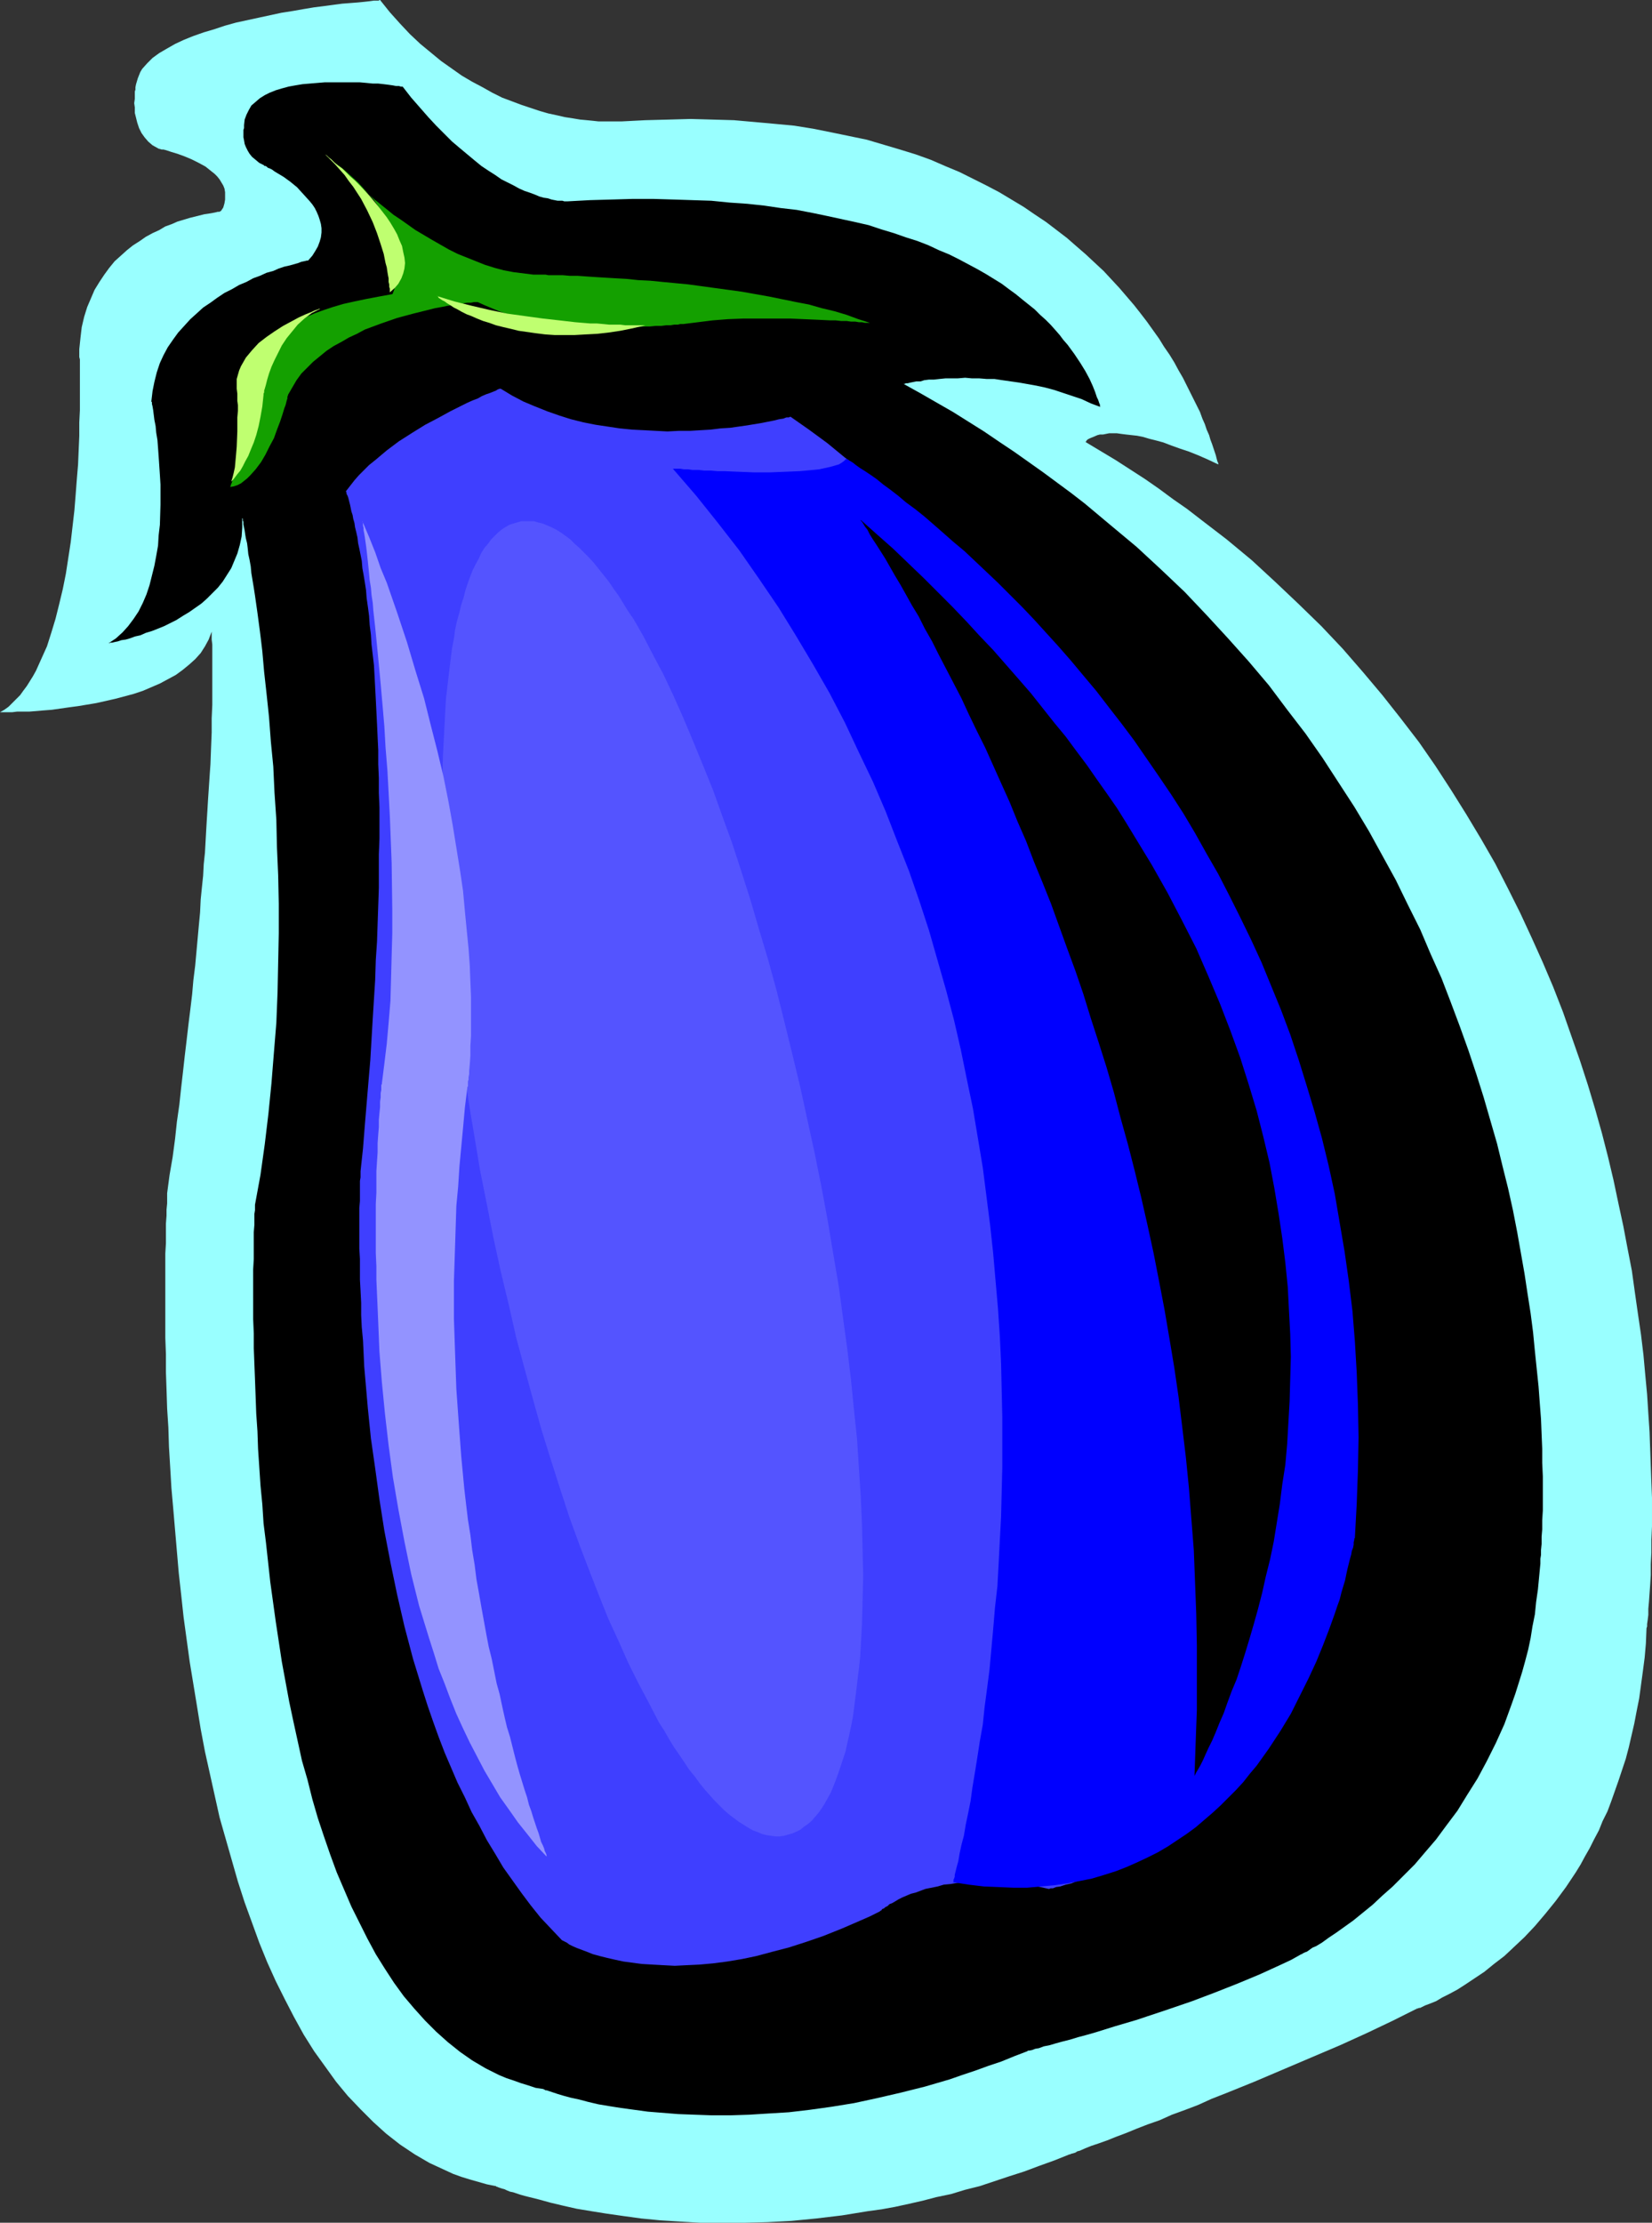
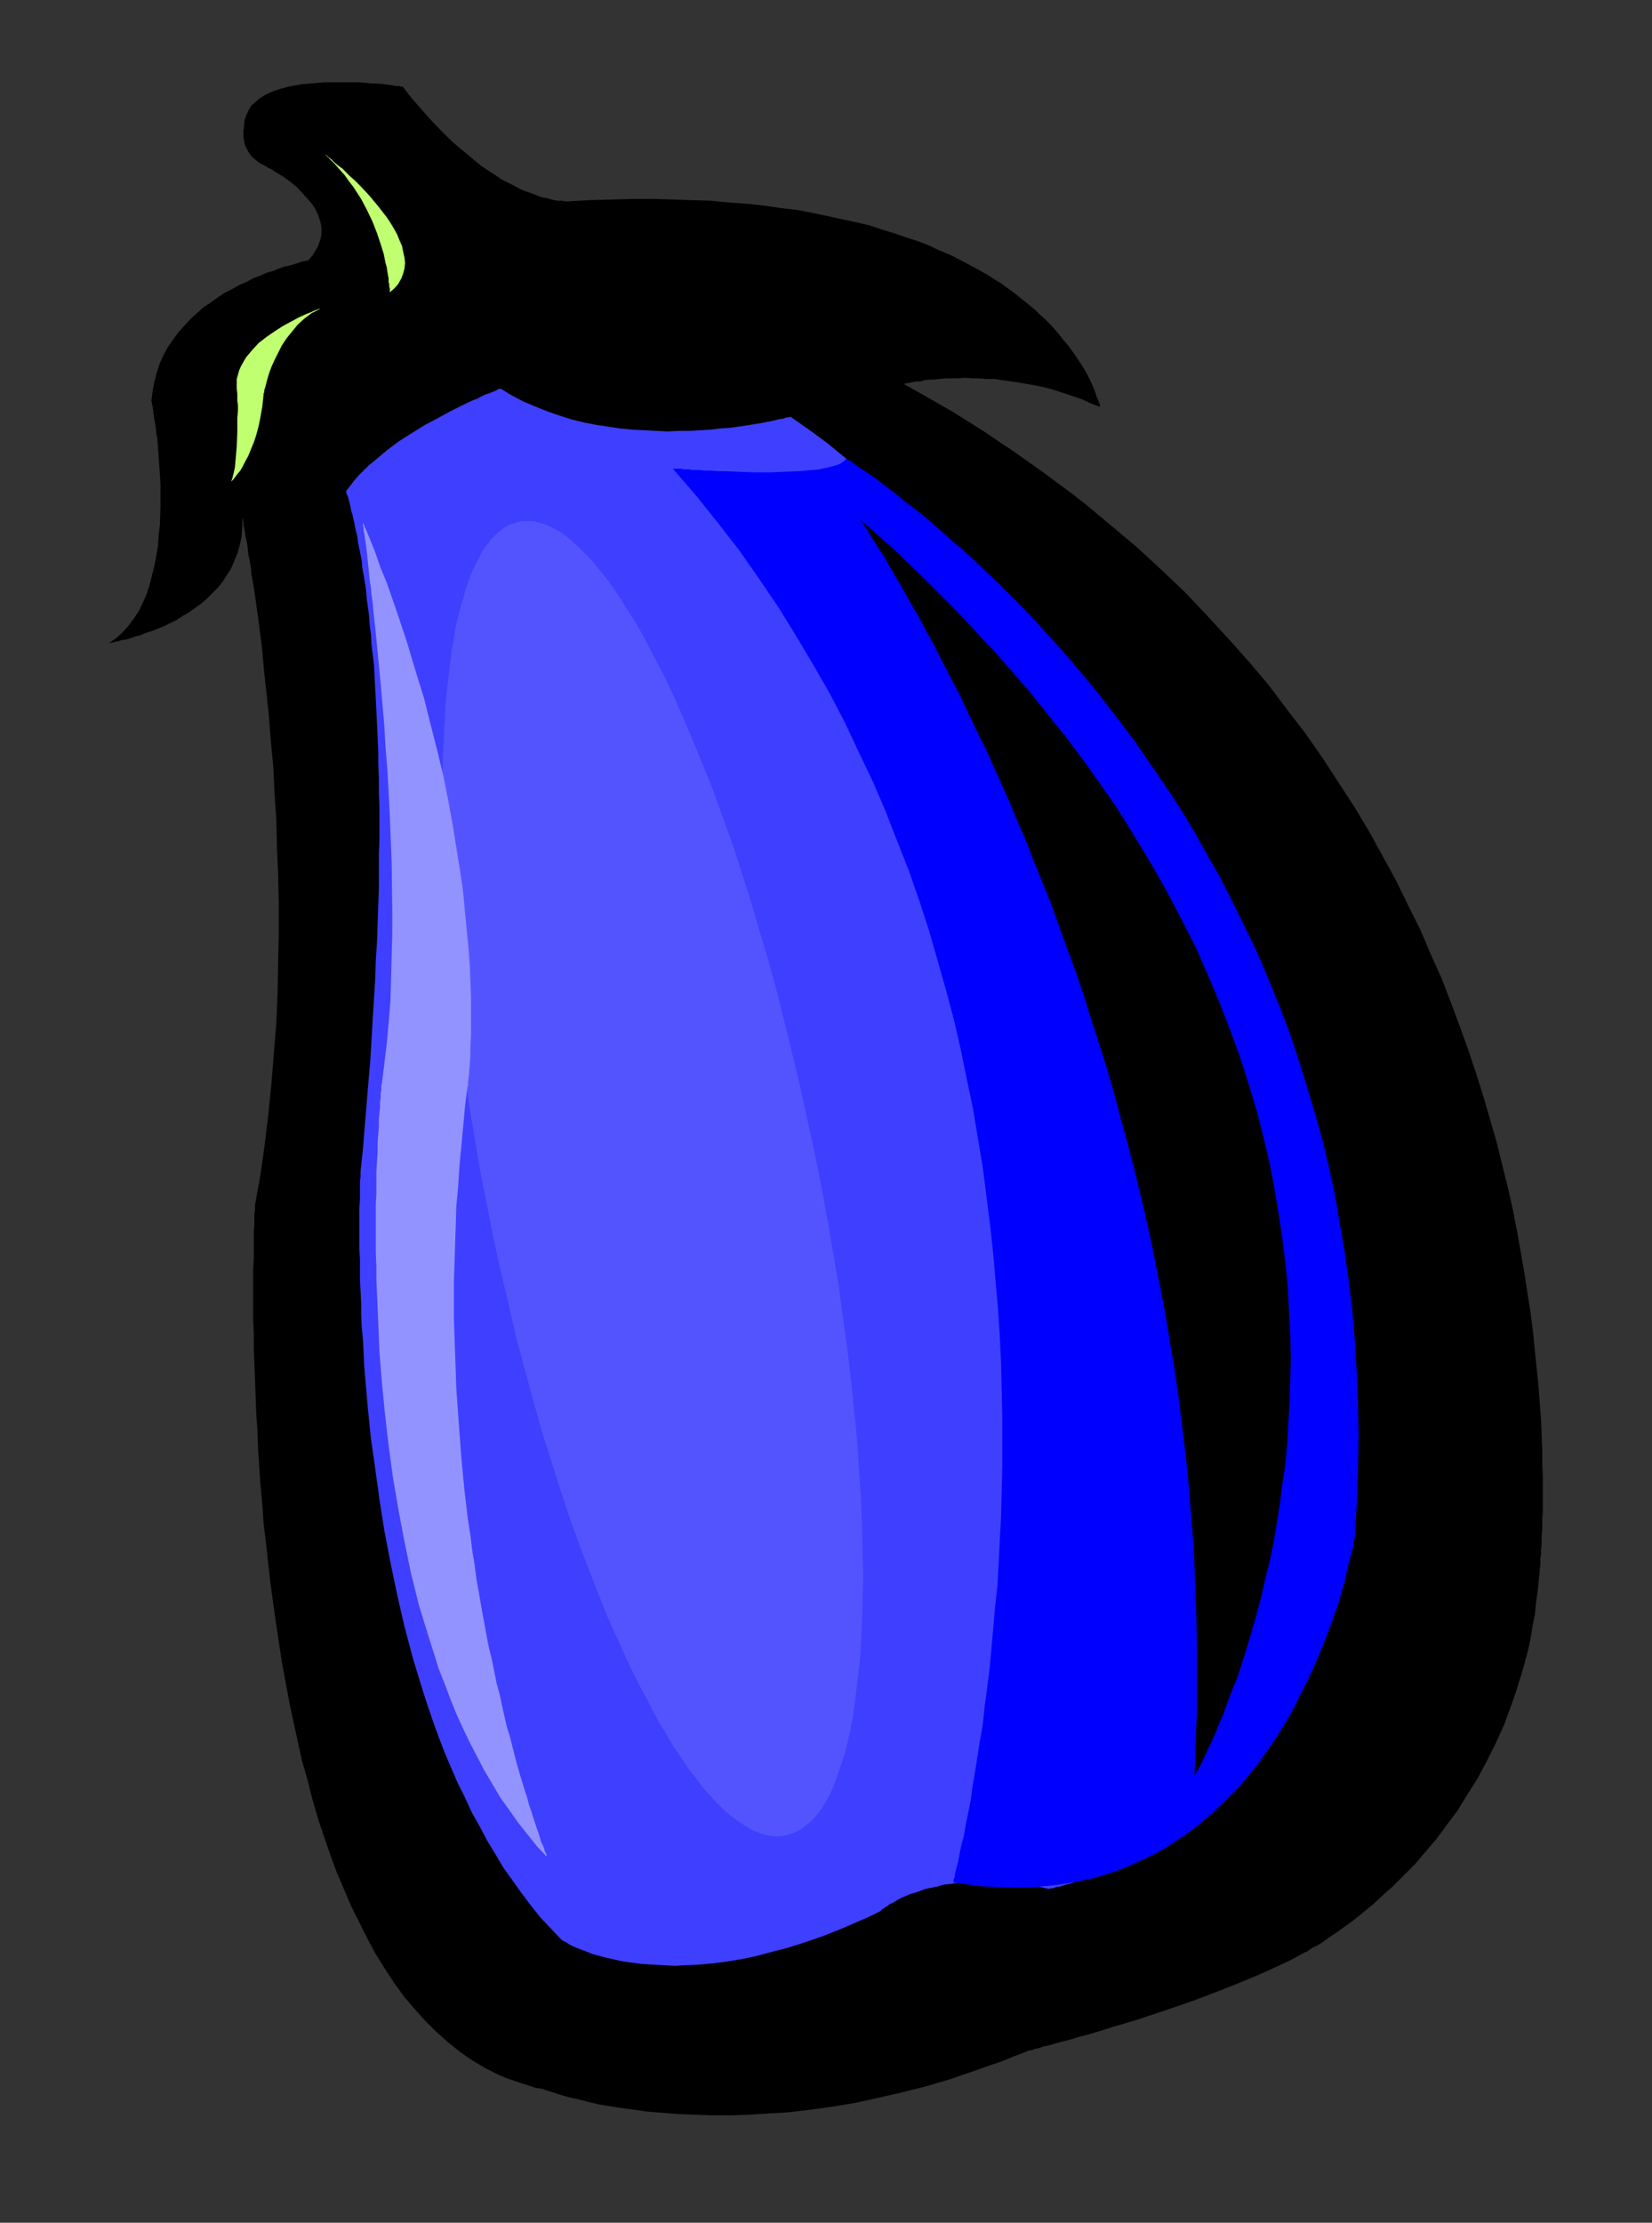
<svg xmlns="http://www.w3.org/2000/svg" xmlns:ns1="http://sodipodi.sourceforge.net/DTD/sodipodi-0.dtd" xmlns:ns2="http://www.inkscape.org/namespaces/inkscape" version="1.0" width="115.767mm" height="155.711mm" id="svg11" ns1:docname="Eggplant 02.wmf">
  <rect width="100%" height="100%" fill="#333333" stroke="none" />
  <ns1:namedview id="namedview11" pagecolor="#ffffff" bordercolor="#000000" borderopacity="0.25" ns2:showpageshadow="2" ns2:pageopacity="0.0" ns2:pagecheckerboard="0" ns2:deskcolor="#d1d1d1" ns2:document-units="mm" />
  <defs id="defs1">
    <pattern id="WMFhbasepattern" patternUnits="userSpaceOnUse" width="6" height="6" x="0" y="0" />
  </defs>
-   <path style="fill:#99ffff;fill-opacity:1;fill-rule:evenodd;stroke:none" d="m 56.066,167.247 v 0.162 0.485 0.646 0.808 l 0.162,1.293 v 1.454 1.616 9.857 3.07 l -0.162,3.555 v 3.717 l -0.162,4.04 -0.162,4.363 -0.162,2.262 -0.162,2.424 -0.162,2.424 -0.162,2.424 -0.162,2.747 -0.162,2.585 -0.162,2.747 -0.162,2.909 -0.162,2.909 -0.323,3.07 -0.162,3.07 -0.323,3.07 -0.323,3.232 -0.162,3.393 -0.323,3.393 -0.323,3.555 -0.323,3.555 -0.323,3.555 -0.485,3.878 -0.323,3.717 -0.485,4.04 -0.485,3.878 -0.485,4.201 -0.485,4.04 -0.485,4.363 -0.485,4.201 -0.485,4.525 -0.646,4.525 -0.485,4.525 -0.646,4.848 -0.808,4.686 -0.646,4.848 v 0.485 0.323 0.808 1.131 l -0.162,1.616 v 1.616 l -0.162,2.101 v 2.424 2.747 l -0.162,2.747 v 3.232 3.393 3.555 3.878 4.04 4.201 l 0.162,4.363 v 4.686 l 0.162,4.686 0.162,5.009 0.323,5.009 0.162,5.171 0.323,5.333 0.323,5.494 0.485,5.494 0.485,5.656 0.485,5.656 0.485,5.656 0.646,5.817 0.646,5.979 1.616,11.796 1.939,11.796 0.969,5.979 1.131,5.979 1.293,5.817 1.293,5.817 1.293,5.817 1.616,5.656 1.616,5.656 1.616,5.656 1.777,5.494 1.939,5.333 1.939,5.333 2.1,5.171 2.262,5.009 2.424,4.848 2.424,4.686 2.585,4.686 2.747,4.363 2.908,4.04 2.908,4.04 3.07,3.717 3.393,3.555 3.393,3.393 3.393,3.07 3.716,2.909 1.939,1.293 1.939,1.293 1.939,1.131 1.939,1.131 2.1,0.97 2.1,0.97 2.1,0.97 2.262,0.808 2.1,0.646 2.262,0.646 2.262,0.646 2.424,0.485 v 0 l 0.162,0.162 h 0.162 l 0.323,0.162 0.485,0.162 0.485,0.162 0.646,0.162 0.646,0.323 0.808,0.323 0.808,0.162 0.969,0.323 0.969,0.323 1.131,0.323 1.293,0.323 1.293,0.323 1.293,0.323 2.908,0.808 3.393,0.808 3.555,0.808 3.878,0.646 4.039,0.646 4.524,0.646 4.686,0.646 5.009,0.485 5.17,0.323 5.494,0.323 h 5.655 5.978 l 6.14,-0.162 6.301,-0.323 6.625,-0.646 6.786,-0.808 6.948,-1.131 3.555,-0.485 3.555,-0.646 3.716,-0.808 3.555,-0.808 3.716,-0.97 3.878,-0.808 3.716,-1.131 3.878,-0.97 3.878,-1.293 3.878,-1.293 4.039,-1.293 3.878,-1.454 4.039,-1.454 4.039,-1.616 h 0.162 v 0 l 0.323,-0.162 0.646,-0.162 0.485,-0.162 0.485,-0.323 0.646,-0.162 1.454,-0.646 1.616,-0.646 1.939,-0.646 2.262,-0.808 2.424,-0.97 2.585,-0.97 2.747,-1.131 2.908,-1.131 3.232,-1.131 3.231,-1.454 3.555,-1.293 3.393,-1.293 3.555,-1.616 3.716,-1.454 7.594,-3.07 15.188,-6.464 7.594,-3.232 3.555,-1.616 3.555,-1.616 3.393,-1.616 3.393,-1.616 3.232,-1.616 2.908,-1.454 h 0.162 v -0.162 h 0.323 l 0.323,-0.162 h 0.323 l 0.323,-0.162 0.969,-0.485 1.293,-0.485 1.616,-0.646 1.616,-0.97 1.939,-0.97 2.1,-1.131 2.262,-1.454 2.424,-1.616 2.424,-1.616 2.585,-2.101 2.747,-2.101 2.585,-2.424 2.747,-2.585 2.747,-2.909 2.747,-3.232 2.747,-3.393 2.747,-3.717 2.585,-3.878 1.293,-2.101 1.131,-2.101 1.293,-2.262 1.131,-2.262 1.293,-2.424 0.969,-2.424 1.293,-2.585 0.969,-2.585 0.969,-2.747 0.969,-2.747 0.969,-2.909 0.969,-2.909 0.808,-3.07 1.454,-6.302 0.646,-3.393 0.646,-3.232 0.485,-3.555 0.485,-3.555 0.485,-3.717 0.323,-3.717 0.162,-3.878 v -0.162 l 0.162,-0.485 v -0.646 l 0.162,-1.131 0.162,-1.293 v -1.616 l 0.162,-1.778 0.162,-2.262 0.162,-2.262 0.162,-2.585 v -2.909 l 0.162,-3.07 v -3.393 l 0.162,-3.555 v -7.595 l -0.162,-4.04 -0.162,-4.363 -0.162,-4.525 -0.162,-4.525 -0.323,-4.848 -0.323,-5.009 -0.485,-5.171 -0.485,-5.333 -0.646,-5.333 -0.808,-5.494 -0.808,-5.656 -0.808,-5.817 -1.131,-5.817 -1.131,-5.979 -1.293,-5.979 -1.293,-6.14 -1.454,-6.14 -1.616,-6.302 -1.777,-6.302 -1.939,-6.464 -2.1,-6.464 -2.262,-6.464 -2.262,-6.464 -2.585,-6.625 -2.747,-6.464 -2.908,-6.464 -3.07,-6.625 -3.231,-6.464 -3.393,-6.625 -3.716,-6.464 -3.878,-6.464 -4.039,-6.464 -4.201,-6.464 -4.363,-6.302 -4.847,-6.302 -4.847,-6.14 -5.17,-6.14 -5.332,-6.14 -5.655,-5.979 -5.978,-5.817 -6.14,-5.817 -6.301,-5.817 -6.625,-5.494 -6.948,-5.333 -3.555,-2.747 -3.716,-2.585 -3.716,-2.747 -3.716,-2.585 -7.756,-5.009 -4.039,-2.424 -4.039,-2.424 h 0.162 l 0.162,-0.323 0.323,-0.323 0.646,-0.323 0.808,-0.323 1.131,-0.485 0.646,-0.162 h 0.808 l 0.808,-0.162 0.808,-0.162 h 2.1 l 1.131,0.162 1.293,0.162 1.454,0.162 1.454,0.162 1.616,0.323 1.616,0.485 1.939,0.485 1.777,0.485 2.1,0.808 2.262,0.808 2.424,0.808 2.424,0.97 2.585,1.131 2.747,1.293 v -0.162 -0.162 l -0.162,-0.323 -0.162,-0.485 -0.162,-0.646 -0.162,-0.646 -0.323,-0.97 -0.323,-0.97 -0.323,-0.97 -0.485,-1.293 -0.323,-1.131 -0.646,-1.454 -0.485,-1.454 -0.646,-1.454 -0.646,-1.778 -0.808,-1.616 -1.777,-3.555 -0.969,-1.939 -0.969,-1.939 -1.131,-1.939 -1.131,-2.101 -1.293,-2.101 -1.454,-2.101 -1.293,-2.101 -1.616,-2.262 -1.616,-2.262 -1.616,-2.101 -1.777,-2.262 -1.939,-2.262 -1.939,-2.262 -2.1,-2.262 -2.1,-2.262 -2.262,-2.101 -2.424,-2.262 -2.424,-2.101 -2.585,-2.262 -2.747,-2.101 -2.747,-2.101 -2.908,-1.939 -3.07,-2.101 -3.232,-1.939 -3.231,-1.939 -3.393,-1.778 -3.555,-1.778 -3.555,-1.778 -3.878,-1.616 -3.716,-1.616 -4.039,-1.454 -4.201,-1.293 -4.363,-1.293 -4.363,-1.293 -4.686,-0.97 -4.686,-0.97 -4.847,-0.97 -5.009,-0.808 -5.17,-0.485 -5.332,-0.485 -5.494,-0.485 -5.655,-0.162 -5.817,-0.162 -5.817,0.162 -6.14,0.162 -6.301,0.323 h -0.162 -0.323 -4.201 -1.454 l -1.454,-0.162 -1.616,-0.162 -1.777,-0.162 -1.939,-0.323 -2.1,-0.323 -2.1,-0.485 -2.262,-0.485 -2.262,-0.646 -2.424,-0.808 -2.424,-0.808 -2.585,-0.97 -2.585,-0.97 -2.585,-1.293 -2.585,-1.454 -2.747,-1.454 -2.747,-1.616 -2.747,-1.939 -2.747,-1.939 -2.747,-2.262 -2.747,-2.262 -2.747,-2.585 -2.585,-2.747 L 103.246,3.232 100.661,0 h -0.162 l -0.162,0.162 H 100.015 99.53 99.045 L 97.914,0.323 96.46,0.485 94.844,0.646 92.744,0.808 90.643,0.97 88.22,1.293 85.796,1.616 83.211,1.939 80.303,2.424 77.556,2.909 74.486,3.393 68.508,4.686 62.529,5.979 59.621,6.787 56.713,7.756 53.966,8.564 51.219,9.534 l -2.424,0.97 -2.424,1.131 -2.262,1.293 -1.939,1.131 -1.777,1.293 -1.454,1.454 -1.293,1.454 -0.485,0.808 -0.323,0.808 -0.323,0.808 -0.485,1.616 -0.162,0.808 v 0.162 0.485 l -0.162,0.485 v 0.97 0.97 l -0.162,1.131 0.162,1.131 v 1.454 l 0.323,1.293 0.323,1.293 0.485,1.454 0.646,1.293 0.808,1.131 0.969,1.131 1.131,0.97 1.454,0.808 v 0 l 0.323,0.162 h 0.162 l 0.485,0.162 h 0.485 l 0.646,0.162 1.454,0.485 1.616,0.485 1.777,0.646 1.939,0.808 1.939,0.97 1.777,0.97 1.616,1.293 0.808,0.646 0.646,0.646 0.646,0.808 0.485,0.808 0.485,0.808 0.323,0.808 0.162,0.97 v 0.97 0.97 l -0.162,0.97 -0.323,1.131 -0.646,0.97 h -0.162 l -0.162,0.162 h -0.485 l -0.646,0.162 -0.808,0.162 -0.969,0.162 -1.131,0.162 -1.293,0.323 -1.293,0.323 -1.293,0.323 -1.616,0.485 -1.616,0.485 -1.454,0.646 -1.777,0.646 -1.616,0.97 -1.777,0.808 -1.777,0.97 -1.616,1.131 -1.777,1.131 -1.616,1.293 -1.616,1.454 -1.616,1.454 -1.454,1.778 -1.293,1.778 -1.293,1.939 -1.293,2.101 -0.969,2.262 -0.969,2.262 -0.808,2.585 -0.646,2.747 -0.323,2.747 -0.323,3.07 v 0.646 0.323 1.131 l 0.162,0.646 v 2.747 0.97 6.625 3.07 l -0.162,3.232 v 3.555 l -0.162,3.717 -0.162,3.878 -0.323,3.878 -0.323,4.201 -0.323,4.04 -0.485,4.201 -0.485,4.201 -0.646,4.201 -0.646,4.201 -0.808,4.04 -0.969,4.04 -0.969,3.878 -1.131,3.717 -1.131,3.555 -1.454,3.232 -1.454,3.232 -0.808,1.454 -0.808,1.293 -0.808,1.293 -0.969,1.293 -0.808,1.131 -1.131,1.131 -0.969,0.97 -0.969,0.97 -1.131,0.808 L 0,188.577 H 2.1 3.231 l 1.293,-0.162 h 1.616 1.616 l 1.939,-0.162 1.939,-0.162 2.1,-0.162 2.262,-0.323 2.262,-0.323 2.424,-0.323 4.847,-0.808 5.009,-1.131 2.424,-0.646 2.424,-0.646 2.424,-0.808 2.262,-0.97 2.262,-0.97 2.1,-1.131 2.1,-1.131 1.777,-1.293 1.777,-1.454 1.616,-1.454 1.454,-1.616 1.131,-1.778 0.969,-1.778 z" id="path1" />
  <path style="fill:#000000;fill-opacity:1;fill-rule:evenodd;stroke:none" d="m 64.145,137.191 v 0 l 0.162,0.162 v 0.485 l 0.162,0.323 v 0.646 l 0.162,0.808 0.162,0.808 0.162,1.131 0.162,0.97 0.323,1.293 0.162,1.293 0.162,1.616 0.323,1.454 0.323,1.778 0.162,1.778 0.323,1.939 0.323,1.939 0.323,2.101 0.323,2.262 0.323,2.262 0.323,2.424 0.323,2.424 0.323,2.585 0.323,2.747 0.485,5.494 0.646,5.817 0.646,6.14 0.485,6.464 0.646,6.625 0.323,6.948 0.485,7.11 0.162,7.272 0.323,7.433 0.162,7.595 v 7.756 l -0.162,7.756 -0.162,7.918 -0.323,8.08 -0.646,7.918 -0.646,8.08 -0.808,8.08 -0.969,8.08 -1.131,8.08 -1.454,7.918 v 0.162 0.485 0.808 l -0.162,0.97 v 1.293 1.616 l -0.162,1.939 v 2.101 2.262 2.747 l -0.162,2.747 V 349.36 l 0.162,3.717 v 3.878 l 0.162,4.201 0.162,4.201 0.162,4.363 0.162,4.525 0.323,4.686 0.162,4.686 0.323,4.848 0.323,4.848 0.485,5.009 0.323,5.009 0.646,5.171 1.131,10.342 1.454,10.503 1.616,10.665 1.939,10.503 1.131,5.332 1.131,5.171 1.131,5.171 1.454,5.009 1.293,5.171 1.454,5.009 1.616,4.848 1.616,4.686 1.777,4.848 1.939,4.525 1.939,4.525 2.1,4.201 2.1,4.201 2.262,4.201 2.424,3.878 2.424,3.717 2.585,3.555 2.747,3.232 2.908,3.232 2.908,2.909 3.07,2.747 3.231,2.585 3.232,2.262 3.555,2.101 3.555,1.778 1.939,0.808 1.939,0.646 1.777,0.646 2.1,0.646 1.939,0.646 2.1,0.323 v 0 l 0.162,0.162 h 0.162 l 0.162,0.162 h 0.323 l 0.485,0.162 0.969,0.323 1.454,0.485 1.616,0.485 1.777,0.485 2.262,0.485 2.424,0.646 2.747,0.646 2.908,0.485 3.07,0.485 3.555,0.485 3.555,0.485 4.039,0.323 4.039,0.323 4.363,0.162 4.524,0.162 h 4.847 l 5.009,-0.162 5.17,-0.323 5.332,-0.323 5.494,-0.646 5.817,-0.808 5.978,-0.97 5.978,-1.293 6.301,-1.454 6.463,-1.616 6.625,-1.939 3.231,-1.131 3.393,-1.131 3.555,-1.293 3.393,-1.131 3.555,-1.454 3.393,-1.293 0.162,-0.162 h 0.323 l 0.808,-0.162 0.808,-0.323 0.969,-0.162 1.293,-0.485 1.616,-0.323 1.616,-0.485 1.777,-0.485 1.939,-0.485 2.1,-0.646 2.424,-0.646 2.262,-0.646 2.585,-0.808 2.585,-0.808 2.747,-0.808 2.747,-0.808 2.908,-0.97 5.817,-1.939 6.14,-2.101 5.978,-2.262 6.14,-2.424 5.817,-2.424 5.655,-2.585 2.747,-1.293 2.585,-1.454 v 0 h 0.162 l 0.162,-0.162 0.323,-0.162 0.323,-0.162 0.485,-0.162 0.485,-0.323 0.646,-0.485 0.485,-0.323 0.808,-0.323 1.616,-0.97 1.777,-1.293 1.939,-1.293 2.262,-1.616 2.262,-1.616 2.585,-2.101 2.585,-2.101 2.585,-2.424 2.747,-2.424 2.908,-2.909 2.908,-2.909 2.747,-3.232 2.908,-3.393 2.747,-3.717 2.908,-3.878 2.585,-4.201 2.747,-4.363 2.424,-4.525 2.424,-4.848 2.262,-5.009 1.939,-5.333 0.969,-2.747 1.777,-5.656 0.808,-2.909 0.808,-3.07 0.646,-3.07 0.485,-3.07 0.646,-3.232 0.323,-3.232 0.485,-3.393 0.323,-3.393 0.323,-3.393 v -0.162 -0.485 -0.646 l 0.162,-0.97 v -1.293 l 0.162,-1.616 v -1.939 l 0.162,-1.939 v -2.424 l 0.162,-2.585 v -2.747 -3.07 -3.232 l -0.162,-3.555 v -3.717 l -0.162,-3.878 -0.162,-4.04 -0.323,-4.201 -0.323,-4.363 -0.485,-4.686 -0.485,-4.686 -0.485,-5.009 -0.646,-5.009 -0.808,-5.171 -0.808,-5.333 -0.969,-5.494 -0.969,-5.494 -1.131,-5.817 -1.293,-5.817 -1.454,-5.817 -1.454,-5.979 -1.777,-6.14 -1.777,-6.14 -1.939,-6.14 -2.1,-6.302 -2.262,-6.302 -2.424,-6.464 -2.424,-6.302 -2.908,-6.464 -2.747,-6.464 -3.232,-6.464 -3.232,-6.625 -3.555,-6.464 -3.555,-6.464 -3.878,-6.464 -4.201,-6.464 -4.201,-6.464 -4.524,-6.464 -4.847,-6.302 -4.847,-6.464 -5.332,-6.302 -5.494,-6.14 -5.655,-6.14 -5.817,-6.14 -6.301,-5.979 -6.463,-5.979 -6.786,-5.656 -6.948,-5.817 -3.555,-2.747 -3.716,-2.747 -3.716,-2.747 -3.878,-2.747 -3.878,-2.747 -3.878,-2.585 -4.039,-2.747 -8.24,-5.171 -8.725,-5.009 -4.363,-2.424 v 0 h 0.323 l 0.323,-0.162 h 0.485 l 0.646,-0.162 0.808,-0.162 0.808,-0.162 h 1.131 l 0.969,-0.323 1.293,-0.162 h 1.293 l 1.454,-0.162 1.616,-0.162 h 1.616 1.616 l 1.939,-0.162 1.777,0.162 h 1.939 l 1.939,0.162 h 2.1 l 2.1,0.323 2.262,0.323 2.262,0.323 4.524,0.808 2.262,0.485 2.424,0.646 2.424,0.808 2.424,0.808 2.424,0.808 2.424,1.131 2.585,0.97 v 0 l -0.162,-0.162 v -0.162 -0.323 l -0.162,-0.323 -0.162,-0.485 -0.162,-0.485 -0.323,-0.646 -0.485,-1.454 -0.646,-1.616 -0.808,-1.778 -1.131,-2.101 -1.293,-2.101 -1.616,-2.424 -1.777,-2.424 -1.131,-1.293 -0.969,-1.293 -1.131,-1.293 -1.293,-1.454 -1.293,-1.293 -1.454,-1.293 -1.454,-1.454 -1.616,-1.293 -1.616,-1.293 -1.777,-1.454 -1.777,-1.293 -1.939,-1.454 -2.1,-1.293 -2.1,-1.293 -2.262,-1.293 -2.424,-1.293 -2.424,-1.293 -2.585,-1.293 -2.747,-1.131 -2.747,-1.293 -2.908,-1.131 -3.07,-0.97 -3.231,-1.131 -3.232,-0.97 -3.393,-1.131 -3.555,-0.808 -3.716,-0.808 -3.716,-0.808 -3.878,-0.808 -4.201,-0.808 -4.201,-0.485 -4.363,-0.646 -4.524,-0.485 -4.686,-0.323 -4.847,-0.485 -5.009,-0.162 -5.009,-0.162 -5.332,-0.162 h -5.494 l -5.494,0.162 -5.817,0.162 -5.978,0.323 h -0.808 l -0.485,-0.162 h -0.646 -0.646 l -0.808,-0.162 -0.808,-0.162 -0.969,-0.323 -1.131,-0.162 -1.131,-0.323 -1.131,-0.485 -1.293,-0.485 -1.454,-0.485 -1.454,-0.646 -1.454,-0.808 -1.616,-0.808 -1.616,-0.808 -1.616,-1.131 -1.777,-1.131 -1.939,-1.293 -1.777,-1.454 -1.939,-1.616 -1.939,-1.616 -2.1,-1.778 -2.1,-2.101 -2.1,-2.101 -2.1,-2.262 -2.262,-2.585 -2.262,-2.585 -2.262,-2.909 v 0 h -0.485 l -0.485,-0.162 h -0.808 l -0.808,-0.162 -1.131,-0.162 -1.293,-0.162 -1.454,-0.162 h -1.454 l -1.616,-0.162 -1.777,-0.162 h -1.777 -3.716 -3.878 l -3.878,0.323 -1.939,0.162 -1.939,0.323 -1.777,0.323 -1.777,0.485 -1.616,0.485 -1.616,0.646 -1.293,0.646 -1.293,0.808 -1.131,0.97 -1.131,0.97 -0.646,1.131 -0.646,1.293 -0.485,1.293 -0.162,1.454 v 0.162 0.162 0.485 l -0.162,0.485 v 0.485 0.808 0.646 l 0.162,0.808 0.162,0.97 0.323,0.808 0.485,0.97 0.485,0.808 0.646,0.808 0.969,0.808 0.969,0.808 1.293,0.646 v 0.162 h 0.323 l 0.323,0.162 0.323,0.323 0.485,0.162 0.646,0.323 0.646,0.485 0.808,0.485 1.616,0.97 1.777,1.293 1.777,1.454 1.616,1.778 1.616,1.778 0.808,0.97 0.646,0.97 0.485,0.97 0.485,1.131 0.323,0.97 0.323,1.131 0.162,1.131 v 1.131 l -0.162,1.293 -0.323,1.131 -0.485,1.293 -0.646,1.131 -0.808,1.293 -1.131,1.293 v 0 h -0.323 l -0.646,0.162 -0.808,0.162 -0.808,0.323 -1.131,0.323 -1.131,0.323 -1.454,0.323 -1.454,0.485 -1.454,0.646 -1.777,0.485 -1.777,0.808 -1.777,0.646 -1.777,0.97 -1.939,0.808 -1.939,1.131 -1.939,0.97 -1.939,1.293 -1.777,1.293 -1.939,1.293 -1.777,1.616 -1.616,1.454 -1.616,1.778 -1.616,1.778 -1.293,1.778 -1.454,2.101 -1.131,2.101 -0.969,2.101 -0.808,2.424 -0.646,2.585 -0.485,2.424 -0.323,2.747 0.162,0.162 v 0.485 l 0.162,0.646 0.162,0.97 0.162,1.293 0.162,1.293 0.323,1.616 0.162,1.778 0.323,1.939 0.162,2.101 0.162,2.262 0.162,2.424 0.162,2.424 0.162,2.585 v 5.332 l -0.162,5.333 -0.323,2.747 -0.162,2.747 -0.485,2.747 -0.485,2.585 -0.646,2.585 -0.646,2.585 -0.808,2.424 -0.969,2.262 -1.131,2.262 -1.293,1.939 -1.454,1.939 -1.454,1.616 -1.777,1.616 -1.939,1.293 h 0.162 l 0.323,-0.162 h 0.485 l 0.646,-0.162 0.808,-0.162 0.969,-0.323 1.131,-0.162 1.131,-0.323 1.293,-0.485 1.454,-0.323 1.454,-0.646 1.616,-0.485 1.616,-0.646 1.616,-0.646 1.616,-0.808 1.616,-0.808 1.777,-1.131 1.616,-0.97 1.616,-1.131 1.616,-1.131 1.454,-1.293 1.454,-1.454 1.454,-1.454 1.293,-1.616 1.131,-1.778 1.131,-1.778 0.808,-1.939 0.808,-1.939 0.646,-2.262 0.485,-2.262 0.162,-2.424 z" id="path2" />
  <path style="fill:#3f3fff;fill-opacity:1;fill-rule:evenodd;stroke:none" d="m 132.653,102.934 h -0.162 -0.162 l -0.485,0.162 -0.485,0.323 -0.808,0.323 -0.808,0.323 -0.969,0.323 -1.131,0.485 -1.131,0.646 -1.293,0.485 -1.454,0.646 -1.293,0.646 -3.231,1.616 -3.232,1.778 -3.393,1.778 -3.393,2.101 -3.555,2.262 -3.231,2.424 -3.07,2.585 -1.616,1.293 -2.747,2.747 -1.131,1.293 -1.131,1.454 -1.131,1.454 0.162,0.323 v 0.323 l 0.162,0.323 0.162,0.323 0.162,0.485 0.162,0.646 0.162,0.646 0.162,0.646 0.162,0.808 0.162,0.808 0.323,0.97 0.162,0.97 0.323,1.131 0.162,1.131 0.323,1.293 0.323,1.454 0.162,1.454 0.323,1.454 0.323,1.616 0.323,1.616 0.162,1.939 0.323,1.778 0.323,1.939 0.323,2.101 0.162,2.101 0.323,2.262 0.323,2.424 0.162,2.424 0.323,2.585 0.162,2.585 0.323,2.747 0.323,2.747 0.162,2.909 0.162,3.07 0.162,3.07 0.162,3.232 0.162,3.232 0.162,3.555 0.162,3.393 v 3.717 l 0.162,3.717 v 3.878 l 0.162,3.878 v 8.241 l -0.162,4.201 v 4.525 4.363 l -0.162,4.686 -0.162,4.686 -0.162,4.848 -0.323,4.848 -0.162,5.171 -0.323,5.171 -0.323,5.171 -0.323,5.494 -0.323,5.494 -0.485,5.656 -0.485,5.817 -0.485,5.817 -0.485,6.14 -0.646,5.979 v 0.485 0.485 0.646 l -0.162,0.97 v 0.97 1.293 1.454 1.616 l -0.162,1.778 v 3.878 2.262 2.262 2.424 l 0.162,2.747 v 2.585 2.909 l 0.162,2.909 0.162,3.232 v 3.232 l 0.162,3.232 0.323,3.393 0.162,3.393 0.162,3.555 0.323,3.717 0.323,3.717 0.323,3.717 0.808,7.918 1.131,7.918 1.131,8.241 1.293,8.241 1.616,8.403 1.777,8.564 1.939,8.403 2.262,8.564 2.585,8.403 1.293,4.04 1.454,4.201 1.454,4.04 1.616,4.201 3.393,7.918 1.939,3.878 1.777,3.878 2.1,3.717 1.939,3.717 2.262,3.717 2.1,3.555 2.424,3.393 2.424,3.393 2.424,3.232 2.585,3.232 2.747,2.909 2.908,3.07 v 0 l 0.323,0.162 0.323,0.162 0.646,0.323 0.646,0.485 0.969,0.485 1.131,0.485 1.293,0.485 1.293,0.485 1.616,0.646 1.777,0.485 1.939,0.485 2.1,0.485 2.262,0.485 2.424,0.323 2.424,0.323 2.747,0.162 2.908,0.162 3.07,0.162 3.232,-0.162 3.393,-0.162 3.555,-0.323 3.716,-0.485 3.878,-0.646 3.878,-0.808 4.201,-1.131 4.363,-1.131 4.524,-1.454 4.686,-1.616 4.847,-1.939 4.847,-2.101 2.585,-1.131 2.585,-1.293 0.162,-0.162 v 0 l 0.323,-0.162 0.162,-0.323 0.485,-0.162 0.323,-0.323 0.646,-0.323 0.485,-0.485 0.808,-0.323 0.808,-0.485 0.808,-0.485 0.969,-0.485 1.131,-0.485 1.131,-0.485 1.293,-0.323 1.293,-0.485 1.293,-0.485 1.616,-0.323 1.616,-0.323 1.616,-0.485 1.777,-0.162 1.939,-0.323 1.939,-0.162 2.1,-0.162 h 2.1 2.262 2.424 l 2.424,0.323 2.585,0.162 2.585,0.485 2.747,0.323 2.908,0.646 h 0.162 l 0.323,-0.162 h 0.646 l 0.808,-0.323 1.131,-0.162 1.454,-0.485 1.454,-0.323 1.616,-0.646 1.939,-0.485 1.939,-0.808 2.262,-0.808 2.262,-0.97 2.424,-0.97 2.424,-1.131 2.585,-1.293 2.585,-1.454 2.585,-1.616 2.747,-1.616 2.747,-1.939 2.747,-2.101 2.747,-2.101 2.585,-2.424 2.747,-2.424 2.585,-2.747 2.585,-2.909 2.424,-3.07 2.424,-3.232 2.262,-3.393 2.1,-3.717 1.939,-3.878 1.939,-4.201 1.616,-4.363 v 0 l 0.162,-0.485 0.323,-0.646 0.323,-0.808 0.485,-1.293 0.485,-1.293 0.485,-1.616 0.646,-1.939 0.646,-2.101 0.646,-2.262 0.808,-2.585 0.646,-2.747 0.808,-2.909 0.808,-3.232 0.808,-3.393 0.646,-3.555 0.808,-3.717 0.646,-3.878 0.646,-4.201 0.646,-4.363 0.485,-4.363 0.646,-4.686 0.323,-4.686 0.323,-5.009 0.323,-5.009 0.162,-5.332 v -5.333 -5.494 l -0.162,-5.656 -0.323,-5.817 -0.485,-5.817 -0.485,-5.979 -0.808,-6.14 -0.808,-6.302 -1.131,-6.302 -1.293,-6.464 -1.293,-6.464 -1.777,-6.625 -1.777,-6.625 -2.1,-6.787 -2.262,-6.787 -2.424,-6.948 -2.747,-6.787 -2.908,-7.11 -3.393,-7.11 -3.393,-7.11 -3.716,-7.11 -4.039,-7.11 -4.363,-7.272 -4.686,-7.272 -4.847,-7.272 -5.332,-7.272 -2.747,-3.717 -2.747,-3.555 -5.978,-7.272 -3.07,-3.717 -3.07,-3.717 -3.231,-3.555 -3.393,-3.717 -3.393,-3.555 -3.555,-3.717 -3.555,-3.717 -3.716,-3.555 -3.878,-3.717 -3.878,-3.555 -3.878,-3.555 -4.039,-3.717 -4.201,-3.555 -4.363,-3.717 -4.363,-3.555 -4.363,-3.555 -4.686,-3.555 -4.524,-3.717 -4.847,-3.555 -4.847,-3.393 h -0.162 l -0.323,0.162 h -0.646 l -0.808,0.323 -1.131,0.162 -1.293,0.323 -1.616,0.323 -1.616,0.323 -1.939,0.323 -1.939,0.323 -2.262,0.323 -2.262,0.323 -2.585,0.162 -2.585,0.323 -2.747,0.162 -2.747,0.162 h -2.908 l -3.07,0.162 -3.07,-0.162 -3.07,-0.162 -3.231,-0.162 -3.232,-0.323 -3.232,-0.485 -3.231,-0.485 -3.232,-0.646 -3.231,-0.808 -3.07,-0.97 -3.232,-1.131 -3.232,-1.293 -3.07,-1.293 -3.07,-1.616 z" id="path3" />
  <path style="fill:#0000ff;fill-opacity:1;fill-rule:evenodd;stroke:none" d="m 252.38,498.347 v 0 l 0.162,-0.162 v -0.162 -0.323 l 0.162,-0.323 0.162,-0.485 v -0.485 l 0.162,-0.646 0.323,-1.293 0.485,-1.778 0.323,-1.939 0.485,-2.262 0.646,-2.424 0.485,-2.909 0.646,-3.07 0.646,-3.232 0.485,-3.555 0.646,-3.878 0.646,-4.04 0.646,-4.201 0.808,-4.525 0.485,-4.686 0.646,-4.848 0.646,-5.009 0.485,-5.333 0.485,-5.333 0.485,-5.817 0.646,-5.656 0.323,-5.979 0.323,-6.302 0.323,-6.14 0.162,-6.464 0.162,-6.625 v -6.625 -6.787 l -0.162,-6.948 -0.162,-7.11 -0.323,-7.11 -0.485,-7.272 -0.646,-7.433 -0.646,-7.433 -0.808,-7.433 -0.969,-7.595 -0.969,-7.595 -1.293,-7.756 -1.293,-7.756 -1.616,-7.756 -1.616,-7.918 -1.777,-7.756 -2.1,-7.918 -2.262,-7.918 -2.262,-7.918 -2.585,-7.918 -2.747,-7.918 -3.07,-7.756 -3.07,-7.918 -3.393,-7.918 -3.716,-7.756 -3.716,-7.918 -4.039,-7.756 -4.363,-7.595 -4.524,-7.595 -4.686,-7.595 -5.17,-7.595 -5.17,-7.433 -5.655,-7.272 -5.817,-7.272 -6.14,-7.11 h 0.162 0.323 0.646 0.808 l 0.969,0.162 h 1.131 l 1.131,0.162 h 1.616 l 1.454,0.162 h 1.777 l 1.777,0.162 h 1.777 l 3.878,0.162 4.039,0.162 h 4.201 l 4.039,-0.162 3.878,-0.162 1.777,-0.162 1.777,-0.162 1.616,-0.162 1.454,-0.323 1.454,-0.323 1.131,-0.323 1.131,-0.323 0.808,-0.485 0.646,-0.485 0.485,-0.485 h 0.162 l 0.323,0.162 0.485,0.323 0.808,0.485 0.808,0.646 1.131,0.808 1.293,0.808 1.454,0.97 1.616,1.131 1.777,1.454 1.777,1.293 2.1,1.616 2.1,1.778 2.424,1.778 2.424,1.939 2.424,2.101 2.585,2.262 2.747,2.424 2.908,2.424 2.908,2.747 2.908,2.747 3.07,2.909 3.07,3.07 3.231,3.232 3.232,3.393 3.231,3.555 3.232,3.555 3.393,3.878 3.232,3.878 3.393,4.04 3.231,4.201 3.393,4.363 3.393,4.525 3.231,4.686 3.232,4.686 3.393,5.009 3.231,5.009 3.07,5.171 3.07,5.494 3.07,5.333 2.908,5.656 2.908,5.817 2.908,5.979 2.747,5.979 2.585,6.302 2.585,6.302 2.424,6.464 2.262,6.787 2.1,6.787 2.1,6.948 1.939,6.948 1.777,7.272 1.616,7.433 1.293,7.595 1.293,7.595 1.131,7.918 0.969,7.918 0.646,8.08 0.485,8.241 0.323,8.564 0.162,8.564 -0.162,8.726 -0.323,8.888 -0.485,8.888 v 0.162 l -0.162,0.162 v 0.323 l -0.162,0.646 v 0.646 l -0.162,0.808 -0.323,0.808 -0.162,0.97 -0.323,1.131 -0.323,1.293 -0.323,1.293 -0.323,1.454 -0.323,1.616 -0.485,1.616 -0.485,1.616 -0.485,1.939 -0.646,1.778 -0.646,1.939 -1.454,4.04 -1.616,4.201 -1.777,4.363 -2.1,4.525 -2.262,4.525 -2.424,4.848 -2.747,4.525 -3.07,4.686 -3.232,4.525 -1.777,2.101 -1.777,2.262 -1.939,2.101 -1.939,1.939 -2.1,2.101 -2.1,1.939 -2.262,1.939 -2.262,1.939 -2.424,1.778 -2.424,1.616 -2.424,1.616 -2.747,1.616 -2.585,1.293 -2.747,1.293 -2.908,1.293 -2.908,1.131 -3.07,0.97 -3.232,0.97 -3.231,0.646 -3.393,0.646 -3.393,0.485 -3.555,0.323 -3.555,0.323 h -3.716 l -3.878,-0.162 -3.878,-0.162 -4.039,-0.485 z" id="path4" />
  <path style="fill:#000000;fill-opacity:1;fill-rule:evenodd;stroke:none" d="m 316.363,470.392 v -0.162 l 0.162,-0.323 0.323,-0.646 0.485,-0.808 0.646,-1.131 0.646,-1.293 0.646,-1.454 0.808,-1.778 0.969,-1.939 0.969,-2.262 0.969,-2.424 1.131,-2.585 0.969,-2.747 1.131,-3.07 1.293,-3.07 1.131,-3.393 1.131,-3.555 1.131,-3.717 1.131,-3.878 1.131,-4.04 1.131,-4.363 0.969,-4.363 1.131,-4.525 0.969,-4.686 0.808,-5.009 0.808,-5.009 0.646,-5.171 0.808,-5.171 0.485,-5.494 0.323,-5.656 0.323,-5.656 0.162,-5.817 0.162,-5.979 -0.162,-5.979 -0.323,-6.14 -0.323,-6.302 -0.646,-6.464 -0.808,-6.464 -0.969,-6.464 -1.131,-6.787 -1.293,-6.787 -1.616,-6.787 -1.777,-6.948 -2.1,-6.948 -2.262,-7.11 -2.585,-7.11 -2.747,-7.11 -3.07,-7.272 -3.231,-7.433 -3.716,-7.272 -3.878,-7.433 -4.201,-7.433 -2.262,-3.717 -2.262,-3.717 -2.262,-3.717 -2.424,-3.878 -2.585,-3.717 -2.747,-3.878 -2.585,-3.717 -2.908,-3.878 -2.747,-3.717 -3.07,-3.717 -3.07,-3.878 -3.07,-3.878 -3.231,-3.717 -3.393,-3.878 -3.393,-3.878 -3.555,-3.717 -3.555,-3.878 -3.716,-3.878 -3.716,-3.717 -3.878,-3.878 -4.039,-3.878 -4.039,-3.878 -4.201,-3.717 -4.363,-3.878 v 0.162 l 0.323,0.323 0.323,0.485 0.485,0.808 0.646,0.808 0.646,1.293 0.808,1.293 0.969,1.454 1.131,1.778 1.131,1.778 1.293,2.262 1.293,2.262 1.454,2.424 1.454,2.585 1.616,2.909 1.777,2.909 1.616,3.232 1.939,3.393 1.777,3.555 1.939,3.717 1.939,3.717 2.1,4.04 1.939,4.201 2.1,4.363 2.262,4.525 2.1,4.686 2.1,4.686 2.262,5.009 2.1,5.171 2.262,5.171 2.1,5.494 2.262,5.494 2.262,5.656 2.1,5.817 2.1,5.817 2.262,6.14 2.1,6.14 1.939,6.302 2.1,6.464 2.1,6.625 1.939,6.625 1.777,6.787 1.939,6.948 1.777,6.948 1.777,7.272 1.616,7.11 1.616,7.433 1.454,7.433 1.454,7.595 1.293,7.595 1.293,7.756 1.131,7.756 0.969,7.918 0.969,8.08 0.808,8.08 0.646,8.241 0.646,8.241 0.323,8.403 0.323,8.403 0.162,8.403 v 8.564 8.564 l -0.323,8.726 z" id="path5" />
  <path style="fill:#5454ff;fill-opacity:1;fill-rule:evenodd;stroke:none" d="m 209.886,485.42 1.131,-0.485 0.969,-0.485 0.969,-0.808 0.969,-0.646 1.131,-0.97 0.808,-0.97 0.969,-1.131 0.808,-1.131 0.808,-1.293 0.808,-1.454 0.808,-1.454 0.646,-1.616 0.646,-1.616 0.646,-1.778 0.646,-1.939 0.646,-1.939 0.646,-1.939 0.485,-2.262 0.485,-2.101 0.485,-2.262 0.485,-2.424 0.323,-2.424 0.323,-2.585 0.323,-2.585 0.323,-2.747 0.323,-2.585 0.323,-2.909 0.162,-2.909 0.162,-2.909 0.162,-3.07 0.162,-6.302 0.162,-6.464 -0.162,-6.787 -0.162,-6.948 -0.323,-7.272 -0.485,-7.433 -0.485,-7.595 -0.808,-7.756 -0.808,-8.08 -0.969,-8.08 -1.131,-8.241 -1.131,-8.403 -1.454,-8.564 -1.454,-8.726 -1.616,-8.726 -1.777,-8.888 -1.939,-8.888 -1.939,-8.888 -2.1,-8.726 -2.1,-8.564 -2.1,-8.403 -2.262,-8.241 -2.424,-8.08 -2.262,-7.756 -2.424,-7.595 -2.424,-7.433 -2.585,-7.11 -2.424,-6.787 -2.747,-6.787 -2.585,-6.302 -2.585,-6.14 -2.585,-5.817 -2.585,-5.494 -2.747,-5.171 -2.585,-5.009 -2.585,-4.525 -1.454,-2.101 -1.293,-2.101 -1.293,-2.101 -1.293,-1.778 -1.293,-1.939 -1.293,-1.616 -1.293,-1.616 -1.293,-1.616 -1.293,-1.454 -1.293,-1.293 -1.293,-1.293 -1.293,-1.131 -1.131,-1.131 -1.293,-0.97 -1.131,-0.808 -1.293,-0.808 -1.293,-0.646 -1.131,-0.485 -1.131,-0.485 -1.293,-0.323 -1.131,-0.323 h -1.131 -0.969 -1.131 l -1.131,0.323 -1.131,0.323 -0.969,0.323 -1.131,0.646 -0.969,0.646 -0.969,0.808 -0.808,0.808 -0.969,0.97 -0.808,1.131 -0.969,1.131 -0.808,1.293 -0.646,1.454 -0.808,1.454 -0.808,1.616 -0.646,1.616 -0.646,1.778 -0.646,1.939 -0.485,1.939 -0.646,1.939 -0.485,2.101 -0.646,2.262 -0.485,2.262 -0.323,2.424 -0.485,2.424 -0.323,2.585 -0.323,2.585 -0.323,2.747 -0.323,2.747 -0.323,2.747 -0.162,2.909 -0.162,3.07 -0.162,3.07 -0.323,6.302 -0.162,6.464 v 6.787 l 0.162,7.11 0.323,7.272 0.323,7.433 0.485,7.595 0.646,7.918 0.808,7.918 0.808,8.241 1.131,8.241 1.131,8.564 1.293,8.564 1.454,8.726 1.454,8.726 1.777,8.888 1.777,9.049 1.939,8.888 2.1,8.726 1.939,8.564 2.262,8.403 2.262,8.241 2.262,8.08 2.424,7.756 2.424,7.595 2.424,7.433 2.585,7.11 2.585,6.787 2.585,6.625 2.585,6.464 2.747,5.979 2.585,5.817 2.747,5.494 2.747,5.171 2.585,5.009 1.454,2.262 1.293,2.262 1.293,2.101 1.454,2.101 1.293,1.939 1.293,1.939 1.454,1.778 1.293,1.778 1.293,1.616 1.293,1.454 1.293,1.454 1.293,1.293 1.293,1.293 1.293,1.131 1.293,0.97 1.293,0.97 1.293,0.808 1.293,0.808 1.131,0.646 1.293,0.485 1.131,0.485 1.293,0.323 1.131,0.162 1.131,0.162 h 1.131 l 1.131,-0.162 1.131,-0.323 z" id="path6" />
  <path style="fill:#9393ff;fill-opacity:1;fill-rule:evenodd;stroke:none" d="m 95.975,137.999 v 0.162 l 0.162,0.162 v 0.323 0.485 l 0.162,0.646 v 0.646 l 0.162,0.808 0.162,0.97 0.162,1.131 0.162,1.131 0.162,1.293 0.162,1.454 0.162,1.454 0.162,1.616 0.162,1.616 0.162,1.778 0.323,1.939 0.162,1.939 0.323,2.101 0.162,2.101 0.485,4.363 0.485,4.848 0.485,5.009 0.485,5.171 0.485,5.494 0.485,5.656 0.323,5.656 0.485,5.979 0.323,5.979 0.323,6.14 0.485,12.443 0.162,12.443 v 6.14 l -0.162,5.979 -0.162,6.14 -0.162,5.817 -0.485,5.817 -0.485,5.494 -0.646,5.333 -0.646,5.171 v 0.162 l -0.162,0.323 v 0.485 0.808 l -0.162,0.808 v 1.131 l -0.162,1.131 v 1.454 l -0.162,1.616 -0.162,1.778 v 1.939 l -0.162,1.939 -0.162,2.262 v 2.424 l -0.162,2.424 -0.162,2.585 v 2.747 2.909 l -0.162,3.07 v 3.07 6.464 3.393 l 0.162,3.555 v 3.555 l 0.162,3.717 0.162,3.717 0.162,3.878 0.323,7.756 0.646,8.08 0.808,8.241 0.969,8.403 1.131,8.403 1.454,8.564 1.616,8.564 1.777,8.564 2.1,8.403 1.293,4.201 1.293,4.201 1.293,4.04 1.293,4.201 1.616,4.04 1.454,3.878 1.616,4.04 1.777,3.878 1.777,3.717 1.939,3.717 1.939,3.717 2.1,3.555 2.1,3.555 2.424,3.393 2.262,3.232 2.585,3.232 2.424,3.07 2.747,2.909 v 0 l -0.162,-0.162 V 491.237 l -0.162,-0.485 -0.323,-0.646 -0.162,-0.646 -0.323,-0.808 -0.485,-0.97 -0.323,-1.131 -0.323,-1.131 -0.485,-1.293 -0.485,-1.454 -0.485,-1.454 -0.485,-1.616 -0.646,-1.778 -0.485,-1.939 -0.646,-1.939 -0.646,-2.101 -0.646,-2.101 -0.646,-2.262 -0.646,-2.424 -0.646,-2.585 -0.646,-2.585 -0.808,-2.585 -0.646,-2.747 -0.646,-2.909 -0.646,-3.07 -0.808,-2.909 -0.646,-3.232 -0.646,-3.232 -0.808,-3.232 -0.646,-3.393 -0.646,-3.555 -0.646,-3.555 -0.646,-3.717 -0.646,-3.555 -0.485,-3.878 -0.646,-3.878 -0.485,-4.04 -0.646,-4.04 -0.485,-4.04 -0.485,-4.201 -0.808,-8.564 -0.646,-8.726 -0.646,-9.049 -0.323,-9.211 -0.323,-9.534 v -9.695 l 0.323,-9.857 0.323,-10.18 0.485,-5.171 0.323,-5.171 0.485,-5.171 0.485,-5.171 0.485,-5.333 0.646,-5.333 v -0.162 l 0.162,-0.162 v -0.323 -0.485 -0.485 l 0.162,-0.485 v -0.646 l 0.162,-0.808 v -0.808 l 0.162,-1.778 0.162,-2.262 v -2.585 l 0.162,-2.747 v -3.07 -3.393 -3.878 l -0.162,-3.878 -0.162,-4.363 -0.323,-4.525 -0.485,-4.848 -0.485,-5.009 -0.485,-5.333 -0.808,-5.494 -0.969,-5.979 -0.969,-5.979 -1.131,-6.302 -1.293,-6.464 -1.616,-6.787 -1.777,-6.948 -1.777,-7.11 -2.262,-7.272 -2.262,-7.595 -2.585,-7.756 -2.747,-7.918 -1.616,-3.878 -1.454,-4.201 -1.616,-4.04 z" id="path7" />
-   <path style="fill:#14a000;fill-opacity:1;fill-rule:evenodd;stroke:none" d="m 60.914,128.95 v 0 l 0.162,-0.162 v -0.162 l 0.162,-0.485 0.162,-0.323 0.162,-0.646 0.323,-1.131 0.485,-1.616 0.323,-1.778 0.646,-1.939 0.485,-1.939 0.485,-2.262 0.323,-2.262 0.323,-2.262 0.323,-2.262 0.162,-2.262 v -2.101 l -0.162,-2.101 -0.323,-1.778 v -0.162 -0.162 -0.485 l 0.162,-0.323 0.162,-1.131 0.323,-0.646 0.162,-0.646 0.323,-0.808 0.808,-1.616 0.646,-0.97 0.646,-0.97 0.808,-0.808 0.808,-1.131 0.969,-0.97 0.969,-0.97 1.293,-0.97 1.293,-0.97 1.616,-0.97 1.616,-0.97 1.777,-0.97 1.939,-0.97 2.262,-0.97 2.262,-0.808 2.424,-0.808 2.747,-0.808 2.908,-0.646 3.07,-0.646 3.393,-0.646 3.555,-0.646 v 0 l 0.162,-0.162 v -0.162 l 0.162,-0.323 0.162,-0.485 0.162,-0.485 0.323,-1.293 0.162,-1.616 0.162,-1.778 v -2.101 -1.131 l -0.162,-1.131 -0.323,-2.585 -0.485,-1.293 -0.323,-1.454 -0.485,-1.293 -0.808,-1.454 -0.646,-1.454 -0.808,-1.454 -0.969,-1.616 -1.131,-1.616 -1.293,-1.454 -1.454,-1.616 -1.454,-1.616 -1.777,-1.616 -1.777,-1.616 -2.1,-1.616 v 0.162 l 0.323,0.162 0.485,0.485 0.485,0.485 0.646,0.646 0.808,0.808 0.808,0.808 1.131,1.131 1.131,0.97 1.293,1.131 1.454,1.293 1.454,1.293 1.616,1.293 1.616,1.293 1.777,1.454 1.939,1.293 3.878,2.747 4.363,2.585 4.524,2.585 2.262,1.131 2.424,0.97 2.424,0.97 2.424,0.97 2.585,0.808 2.424,0.646 2.585,0.485 2.585,0.323 2.585,0.323 h 2.585 0.646 l 0.808,0.162 h 0.969 1.293 1.616 l 1.777,0.162 h 2.1 l 2.262,0.162 2.424,0.162 2.585,0.162 2.747,0.162 2.908,0.162 3.07,0.323 3.232,0.162 3.232,0.323 3.393,0.323 3.393,0.323 7.109,0.97 7.109,0.97 7.271,1.293 7.109,1.454 3.393,0.646 3.393,0.97 3.393,0.808 3.232,0.97 3.07,1.131 3.07,0.97 h -0.162 -0.162 -0.485 -0.485 l -0.808,-0.162 h -0.808 l -0.969,-0.162 h -1.131 l -1.131,-0.162 h -1.454 l -1.454,-0.162 h -1.454 l -3.232,-0.162 -3.716,-0.162 -3.716,-0.162 h -4.039 -4.039 -4.201 l -4.201,0.162 -4.039,0.323 -3.878,0.485 -3.878,0.485 v 0 h -0.323 -0.485 l -0.646,0.162 h -0.969 l -0.969,0.162 h -1.131 l -1.293,0.162 h -1.454 l -1.616,0.162 h -1.616 l -1.777,0.162 h -1.777 -2.1 -4.039 l -4.363,-0.162 -4.524,-0.323 -4.524,-0.485 -4.524,-0.646 -4.363,-0.808 -2.1,-0.485 -2.262,-0.646 -1.939,-0.646 -1.939,-0.808 -1.939,-0.808 -1.777,-0.808 h -0.162 -0.323 -0.485 l -0.808,0.162 h -0.969 l -0.969,0.162 -1.293,0.162 -1.454,0.323 -1.454,0.162 -1.616,0.323 -1.777,0.323 -1.939,0.485 -1.939,0.485 -1.939,0.485 -4.201,1.131 -4.201,1.454 -4.363,1.616 -2.1,1.131 -2.1,0.97 -1.939,1.131 -2.1,1.131 -1.939,1.293 -1.777,1.454 -1.777,1.454 -1.454,1.454 -1.616,1.616 -1.293,1.778 -1.131,1.939 -1.131,1.939 v 0 0.162 l -0.162,0.323 v 0.485 l -0.162,0.485 -0.162,0.646 -0.162,0.646 -0.323,0.808 -0.485,1.616 -0.646,1.939 -0.808,2.101 -0.808,2.262 -1.131,2.101 -1.131,2.262 -1.131,1.939 -1.454,1.939 -1.454,1.616 -0.808,0.808 -0.808,0.646 -0.808,0.646 -0.969,0.485 -0.969,0.323 z" id="path8" />
  <path style="fill:#bfff70;fill-opacity:1;fill-rule:evenodd;stroke:none" d="M 84.827,81.765 H 84.665 84.504 l -0.323,0.162 -0.485,0.162 -0.485,0.162 -0.646,0.323 -0.808,0.323 -0.808,0.323 -1.777,0.808 -2.1,1.131 -2.1,1.131 -2.262,1.454 -2.1,1.454 -2.1,1.616 -1.777,1.939 -0.808,0.97 -0.808,0.97 -0.646,1.131 -0.646,1.131 -0.485,1.131 -0.323,1.131 -0.323,1.131 v 1.293 1.293 l 0.162,1.293 v 1.939 l 0.162,1.131 v 1.454 l -0.162,1.778 v 1.778 1.939 l -0.162,4.04 -0.162,1.939 -0.162,1.778 -0.162,1.778 -0.323,1.454 -0.323,1.293 -0.162,0.485 -0.162,0.485 v 0 l 0.323,-0.323 0.323,-0.323 0.485,-0.646 0.485,-0.646 0.808,-0.97 0.646,-1.131 0.646,-1.293 0.808,-1.454 0.646,-1.616 0.808,-1.939 0.646,-1.939 0.646,-2.424 0.485,-2.424 0.485,-2.747 0.323,-3.07 v 0 -0.162 -0.162 l 0.162,-0.323 v -0.485 l 0.162,-0.485 0.323,-1.131 0.323,-1.293 0.485,-1.616 0.646,-1.778 0.808,-1.778 0.969,-1.939 0.969,-1.939 1.293,-1.939 1.454,-1.778 1.454,-1.778 1.777,-1.616 1.939,-1.454 z" id="path9" />
  <path style="fill:#bfff70;fill-opacity:1;fill-rule:evenodd;stroke:none" d="m 103.246,77.402 v -0.323 -0.162 -0.485 l -0.162,-0.485 v -0.646 l -0.162,-0.646 V 73.686 l -0.162,-0.808 -0.162,-0.97 -0.162,-1.131 -0.323,-1.131 -0.485,-2.424 -0.808,-2.585 -0.969,-2.909 -1.131,-2.909 -1.454,-3.07 -1.616,-3.07 -2.1,-3.232 -1.131,-1.454 -1.131,-1.616 -1.293,-1.454 -1.293,-1.454 -1.454,-1.454 -1.454,-1.454 v 0 l 0.323,0.323 0.485,0.323 0.485,0.485 0.646,0.485 0.808,0.808 0.969,0.808 1.131,0.808 0.969,0.97 1.131,1.131 1.293,1.131 1.293,1.293 2.424,2.585 2.424,2.909 2.262,2.909 0.969,1.454 0.969,1.616 0.808,1.454 0.646,1.616 0.646,1.454 0.323,1.616 0.323,1.454 0.162,1.454 -0.162,1.454 -0.323,1.293 -0.485,1.293 -0.808,1.454 -0.969,1.131 z" id="path10" />
-   <path style="fill:#bfff70;fill-opacity:1;fill-rule:evenodd;stroke:none" d="m 115.688,78.372 h 0.162 l 0.162,0.162 0.162,0.323 0.485,0.323 0.485,0.323 0.646,0.323 0.646,0.485 0.808,0.485 0.969,0.646 0.969,0.485 1.131,0.646 1.293,0.646 1.293,0.485 1.454,0.646 1.616,0.646 1.616,0.485 1.777,0.646 1.939,0.485 2.1,0.485 1.939,0.485 2.262,0.323 2.262,0.323 2.585,0.323 2.424,0.162 h 2.747 2.585 l 2.908,-0.162 3.07,-0.162 2.908,-0.323 3.232,-0.485 3.231,-0.646 3.393,-0.808 h -2.1 -0.969 -0.969 -1.293 l -1.293,-0.162 h -1.293 -1.616 l -1.616,-0.162 -1.777,-0.162 h -1.777 l -1.939,-0.162 -1.939,-0.162 -4.201,-0.485 -4.363,-0.485 -4.686,-0.646 -4.686,-0.646 -4.686,-0.97 -4.847,-1.131 -4.524,-1.131 z" id="path11" />
</svg>